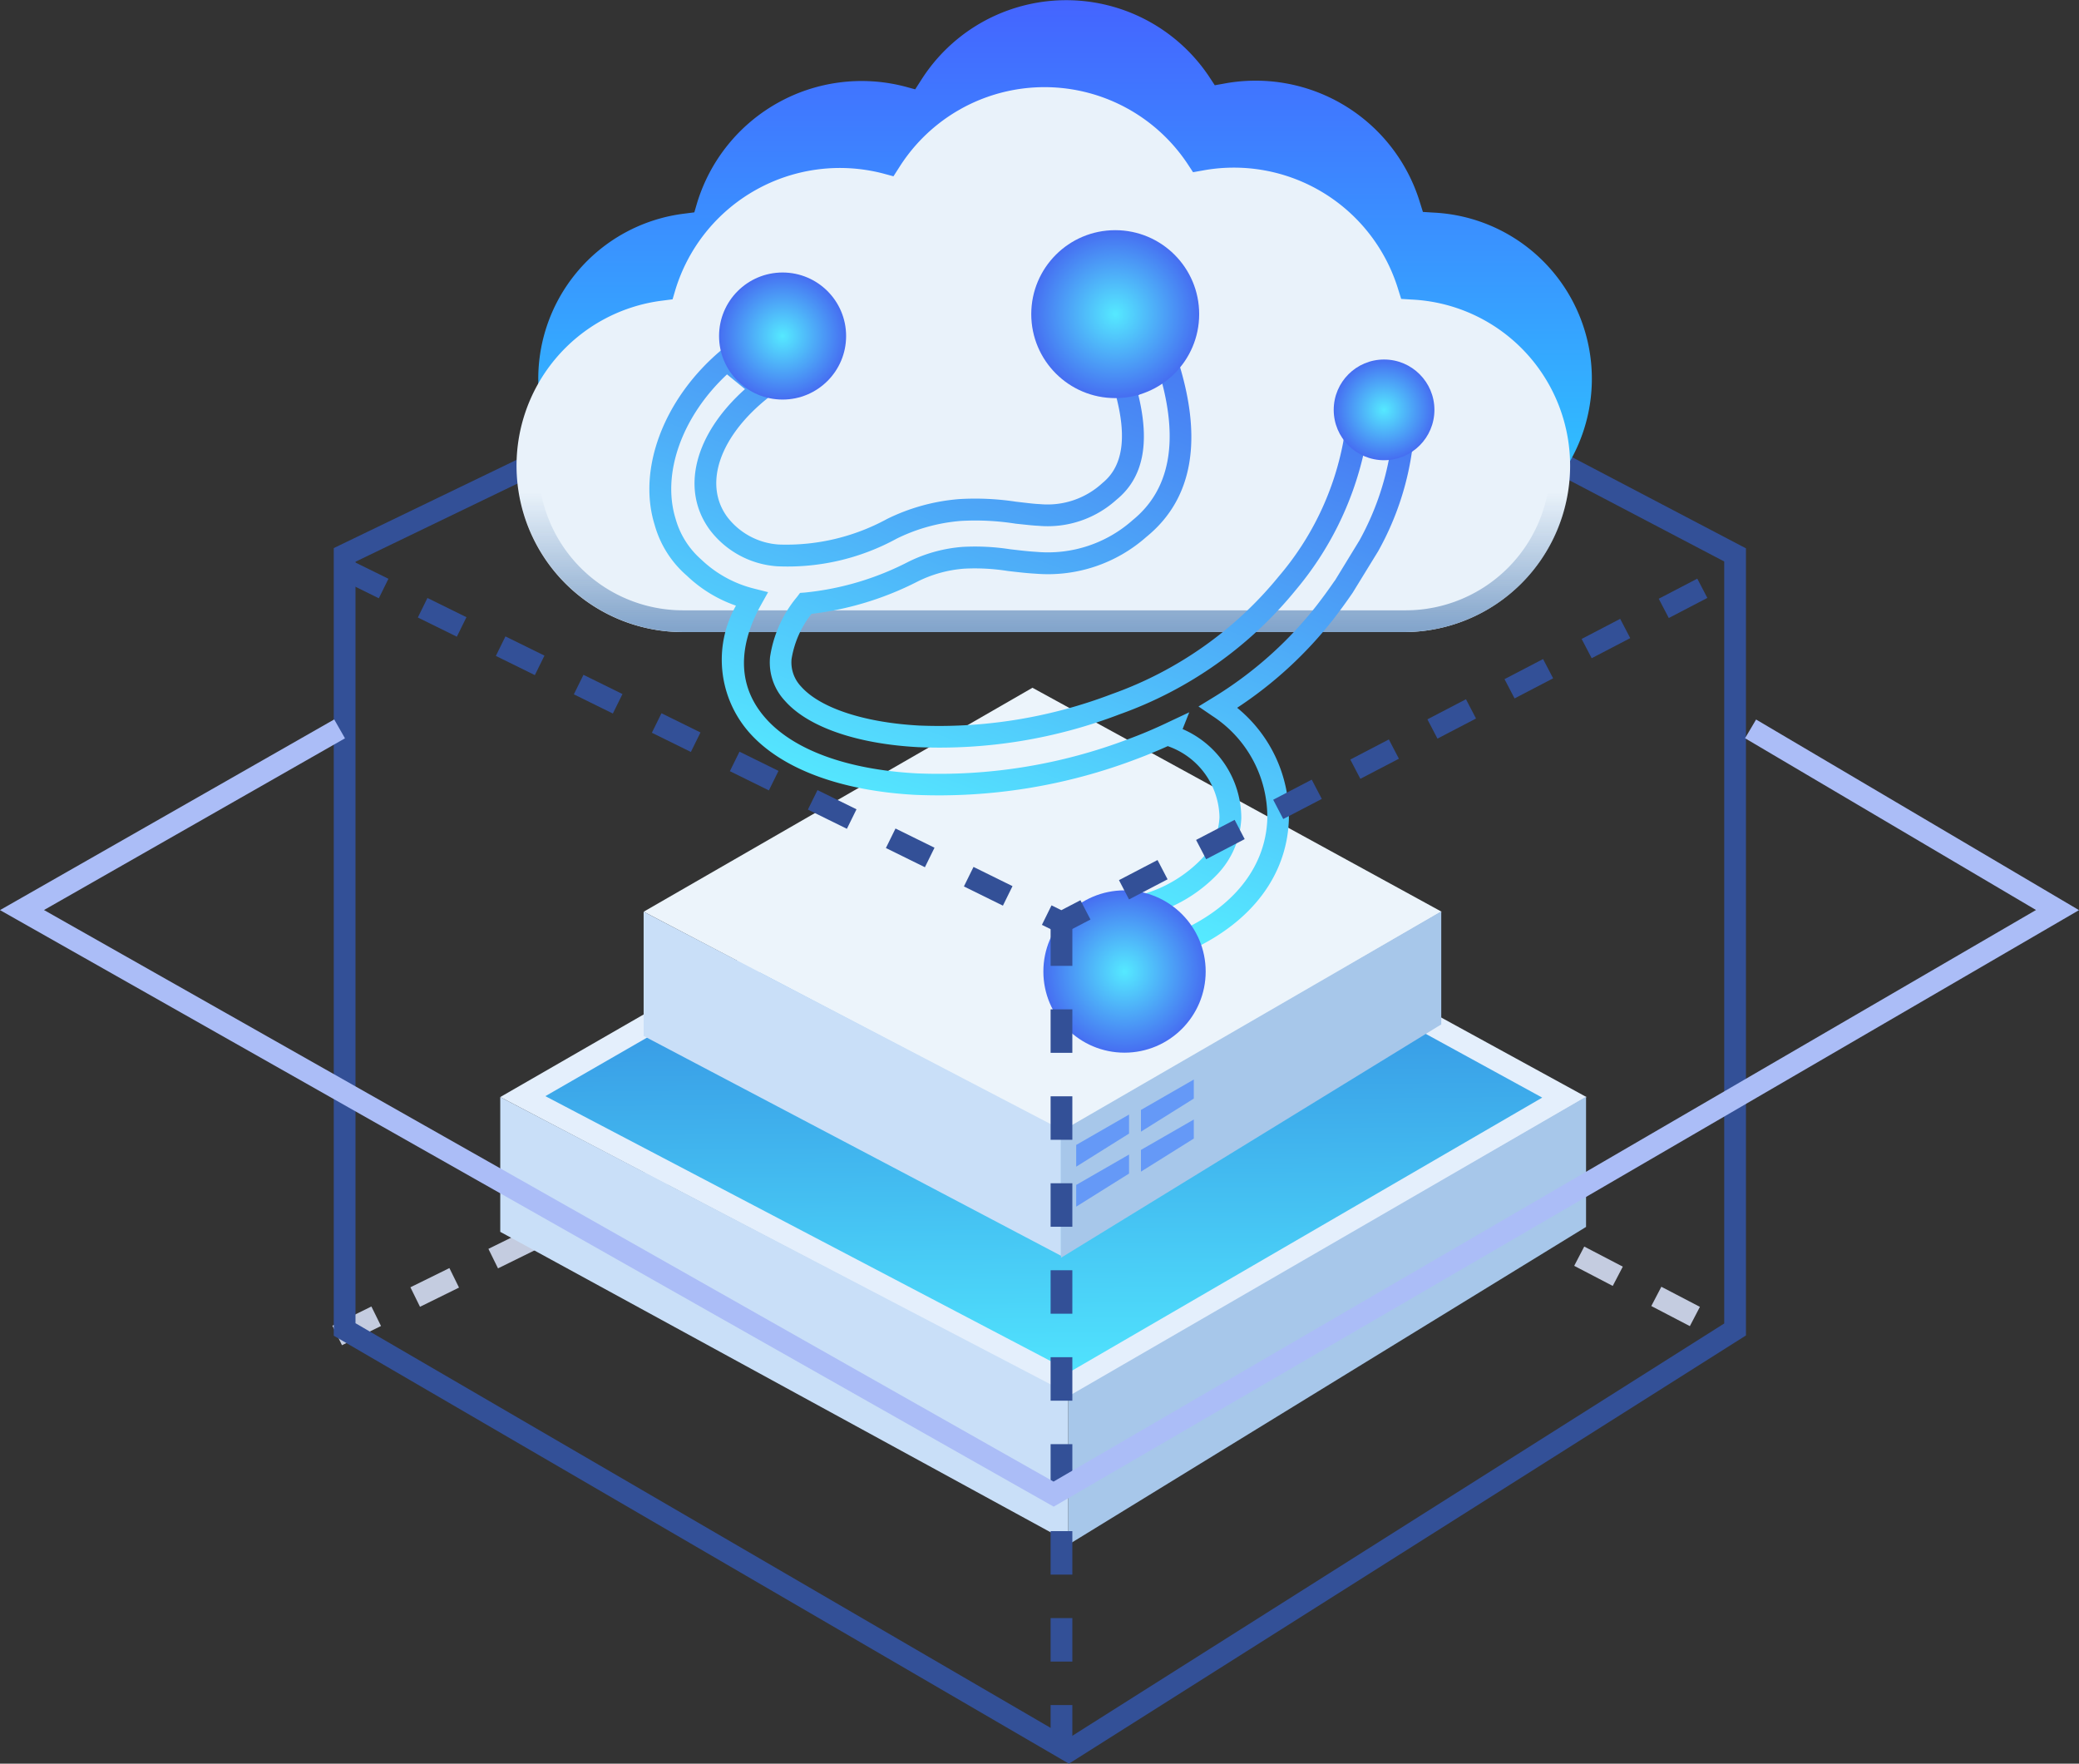
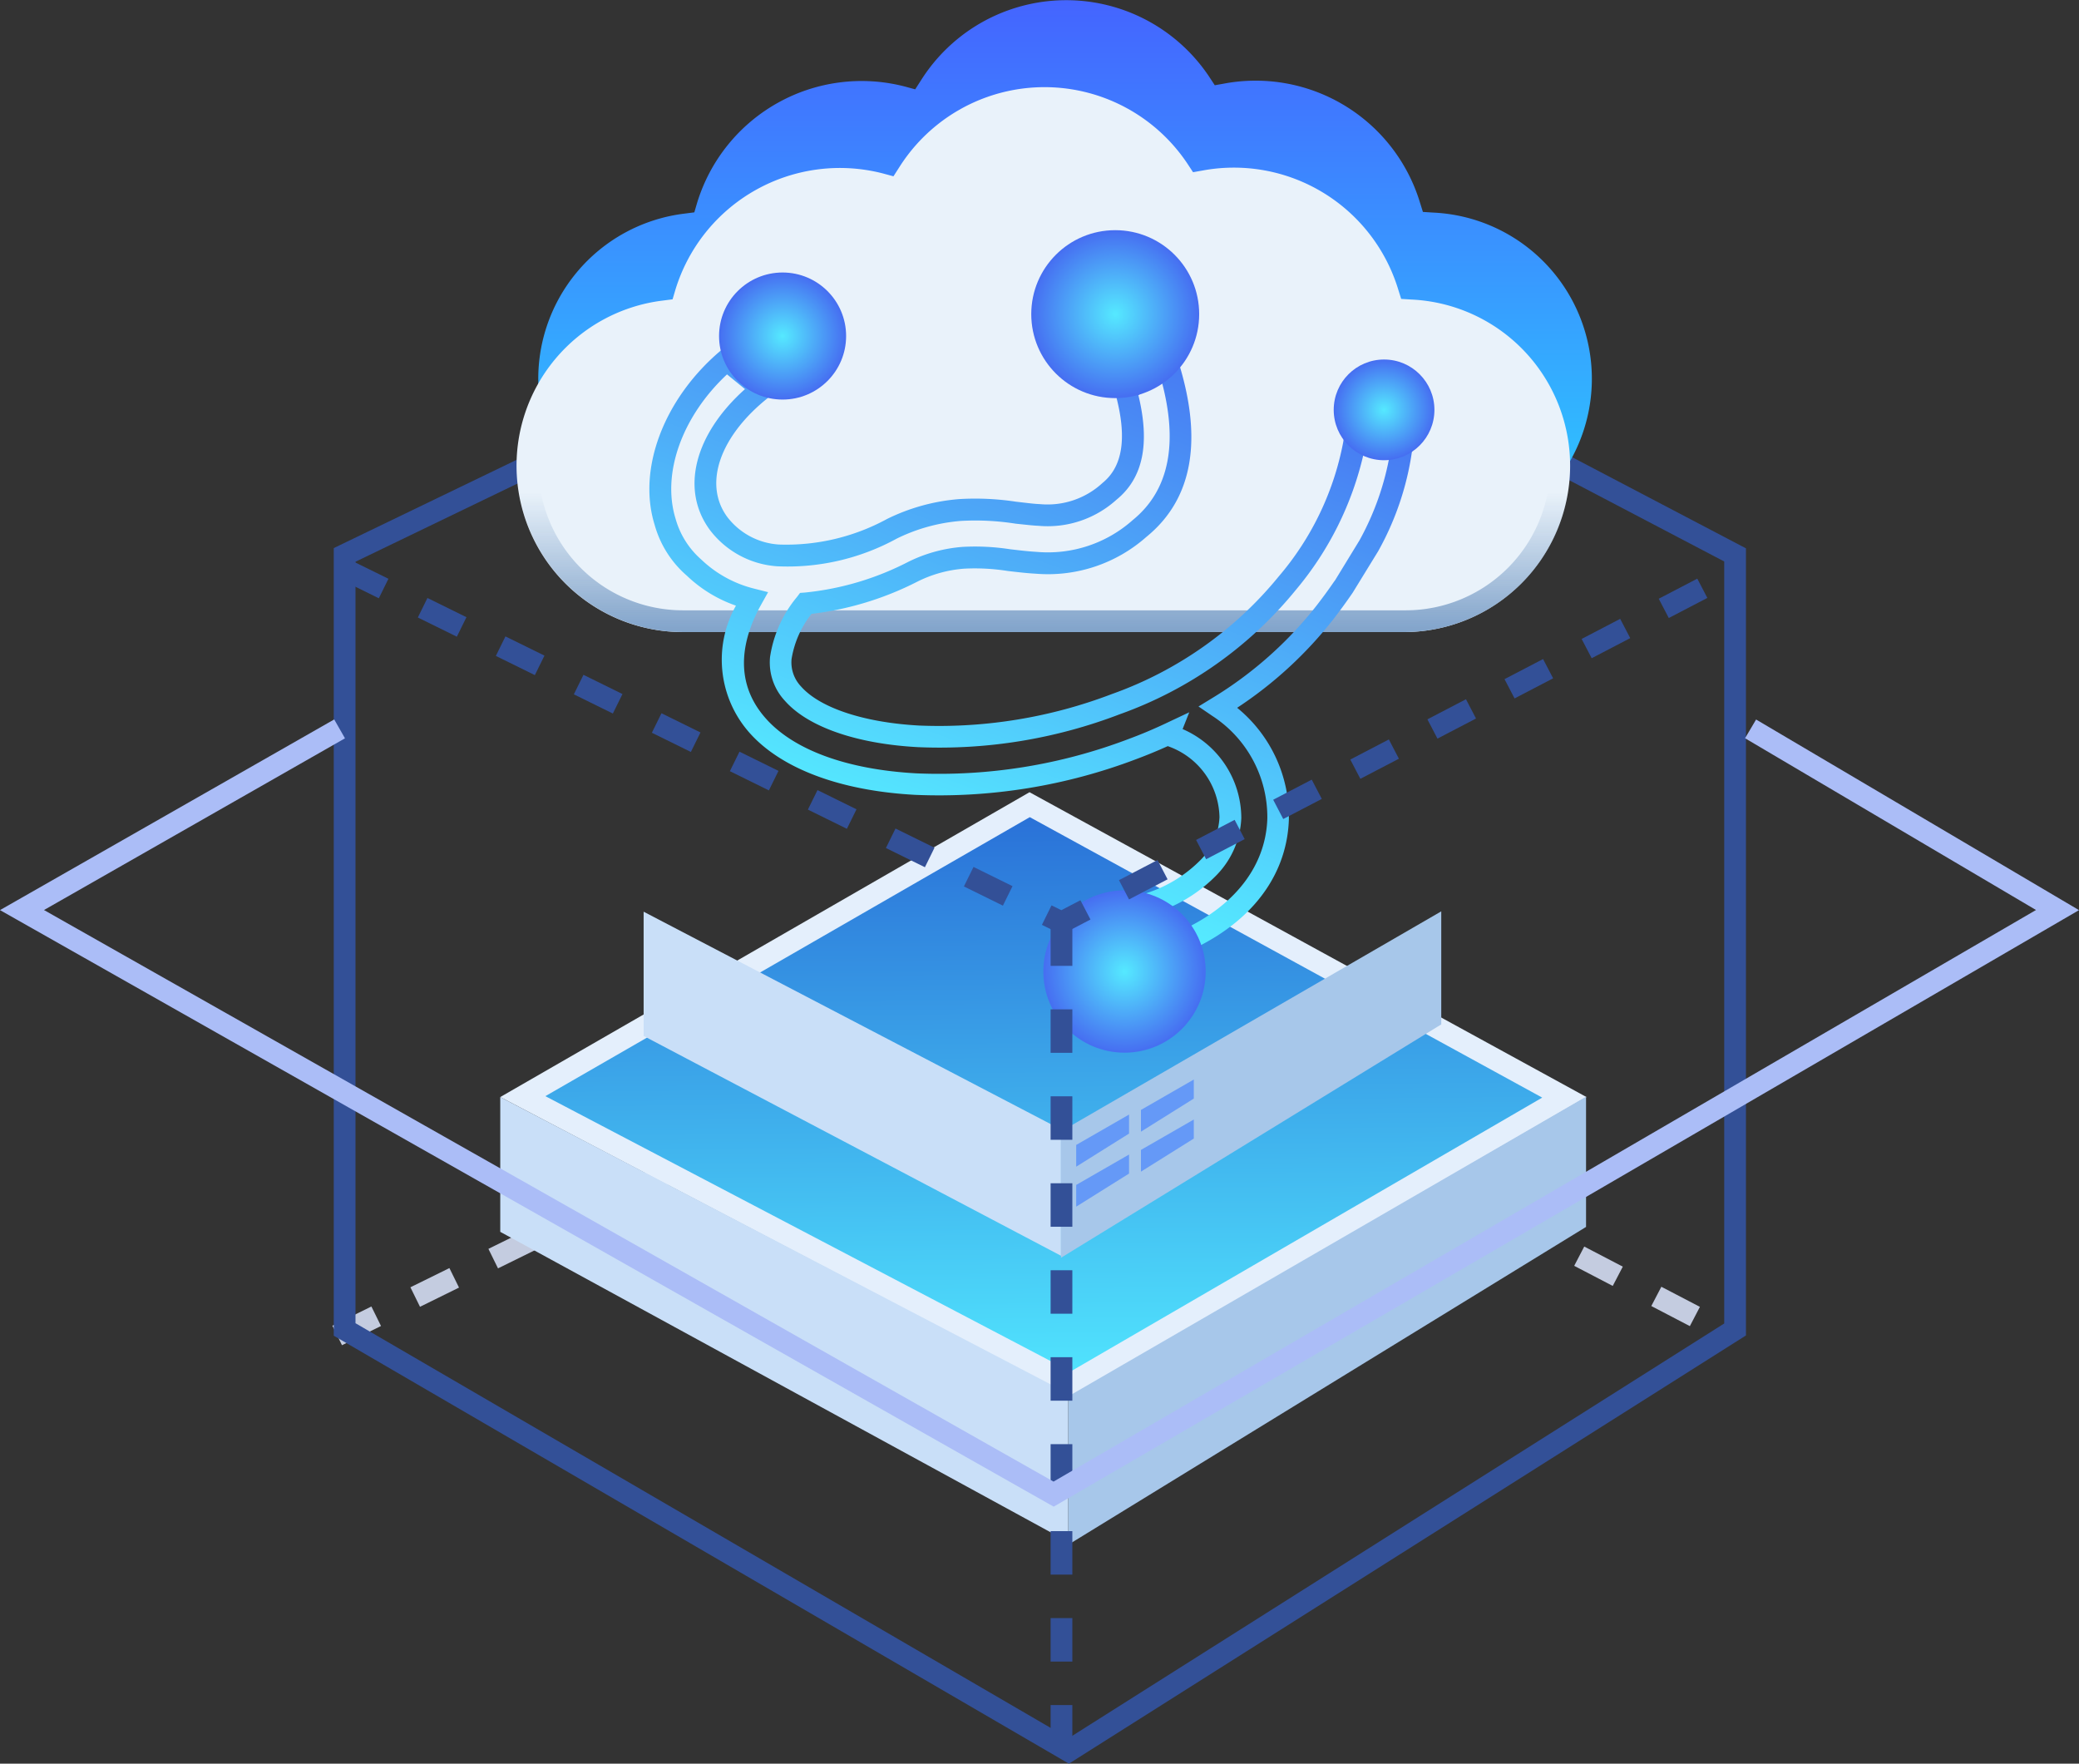
<svg xmlns="http://www.w3.org/2000/svg" xmlns:xlink="http://www.w3.org/1999/xlink" width="95.634" height="81.121" viewBox="0 0 95.634 81.121">
  <rect x="0" y="0" width="95.634" height="81.121" fill="#333333" stroke="none" />
  <defs>
    <style>.a,.b,.q,.r{fill:none;}.a{stroke:#c4cce0;}.a,.q{stroke-dasharray:2 2;}.b,.q{stroke:#335097;}.c{fill:url(#a);}.d{fill:#c9dff8;}.e{fill:#a7c7ea;}.f{fill:#ecf4fb;}.g,.h{isolation:isolate;}.g{fill:url(#b);}.i{fill:url(#c);}.j{fill:url(#d);}.k{fill:url(#e);}.l{fill:url(#f);}.m{fill:url(#g);}.n{fill:url(#h);}.o{fill:url(#i);}.p{fill:#6599f7;}.r{stroke:#abbdf7;}.s,.t{stroke:none;}.t{fill:#e4effc;}</style>
    <linearGradient id="a" x1="0.5" x2="0.518" y2="1" gradientUnits="objectBoundingBox">
      <stop offset="0" stop-color="#296fd7" />
      <stop offset="1" stop-color="#51e5fe" />
    </linearGradient>
    <linearGradient id="b" x1="0.5" x2="0.5" y2="1" gradientUnits="objectBoundingBox">
      <stop offset="0.006" stop-color="#4465ff" />
      <stop offset="1" stop-color="#2ccdff" />
    </linearGradient>
    <linearGradient id="c" x1="0.5" x2="0.5" y2="1" gradientUnits="objectBoundingBox">
      <stop offset="0.006" stop-color="#e9f2fa" />
      <stop offset="1" stop-color="#e9f2fa" />
    </linearGradient>
    <linearGradient id="d" x1="0.5" y1="1" x2="0.5" gradientUnits="objectBoundingBox">
      <stop offset="0.006" stop-color="#83a5cb" />
      <stop offset="0.257" stop-color="#83a5cb" stop-opacity="0" />
    </linearGradient>
    <linearGradient id="e" x1="0.295" y1="0.756" x2="0.687" y2="-0.085" gradientUnits="objectBoundingBox">
      <stop offset="0" stop-color="#55e9ff" />
      <stop offset="1" stop-color="#466ef1" />
    </linearGradient>
    <radialGradient id="f" cx="0.5" cy="0.5" r="0.5" gradientTransform="translate(0)" xlink:href="#e" />
    <radialGradient id="g" cx="0.5" cy="0.5" r="0.5" gradientTransform="translate(0)" xlink:href="#e" />
    <radialGradient id="h" cx="0.5" cy="0.5" r="0.5" gradientTransform="translate(0)" xlink:href="#e" />
    <radialGradient id="i" cx="0.5" cy="0.5" r="0.5" gradientTransform="translate(0)" xlink:href="#e" />
  </defs>
  <g transform="translate(-2764.923 -1749.164)">
    <path class="a" d="M2705.776,1791.589l32.975-16.239,31.152,16.239" transform="translate(74.658 19)" />
    <path class="b" d="M2705.776,1774.687v35.626l33.306,19.387,30.655-19.387v-35.626l-30.655-16.073Z" transform="translate(75)" />
    <g transform="translate(617.187 1521.406)">
      <g class="c">
        <path class="s" d="M 2196.994 291.412 L 2171.786 278.196 L 2195.1 264.769 L 2219.696 278.23 L 2196.994 291.412 Z" />
        <path class="t" d="M 2195.106 265.343 L 2172.823 278.176 L 2196.981 290.841 L 2218.678 278.243 L 2195.106 265.343 M 2195.094 264.196 L 2220.714 278.217 L 2197.006 291.983 L 2170.748 278.217 L 2195.094 264.196 Z" />
      </g>
      <path class="d" d="M2196.877,298.68v-6.824l-26.129-13.639v6.2Z" />
      <path class="e" d="M2196.878,298.807v-6.824l23.816-13.782v5.99Z" />
-       <path class="f" d="M2195.229,259.392l-17.883,10.3,19.287,10.112,17.415-10.112Z" />
      <path class="d" d="M2196.543,285.518v-5.809l-19.2-10.017v5.715Z" />
      <path class="e" d="M2196.54,285.611V279.8l17.494-10.124v5.2Z" />
      <path class="g" d="M2179.8,233.1l-.125.425-.441.057a7.652,7.652,0,0,0,.963,15.249h33.2a7.652,7.652,0,0,0,.273-15.295l-.48-.03-.144-.46a7.9,7.9,0,0,0-8.986-5.446l-.444.079-.247-.376a7.9,7.9,0,0,0-13.261.139l-.273.425-.484-.131A7.912,7.912,0,0,0,2179.8,233.1Z" transform="translate(0 4)" />
      <g class="h" transform="translate(0 4)">
        <path class="i" d="M2178.8,237.1l-.125.425-.441.057a7.652,7.652,0,0,0,.963,15.249h33.2a7.652,7.652,0,0,0,.273-15.295l-.48-.03-.144-.46a7.9,7.9,0,0,0-8.986-5.446l-.444.079-.247-.376a7.9,7.9,0,0,0-13.261.139l-.273.425-.484-.131A7.912,7.912,0,0,0,2178.8,237.1Z" />
        <path class="j" d="M2195.772,228.758a6.888,6.888,0,0,1,5.758,3.09l.248.376.362.549.647-.115.451-.08a6.961,6.961,0,0,1,1.261-.116,6.86,6.86,0,0,1,6.589,4.878l.144.46.206.656.686.043.5.031a6.652,6.652,0,0,1-.227,13.3h-33.251a6.652,6.652,0,0,1-.78-13.257l.441-.057.646-.084.185-.625.123-.417a6.907,6.907,0,0,1,8.329-4.69l.485.131.707.191.4-.617.276-.43a6.9,6.9,0,0,1,5.823-3.213m0-1a7.9,7.9,0,0,0-6.668,3.679l-.273.425-.484-.131a7.906,7.906,0,0,0-9.547,5.364l-.125.425-.441.057a7.652,7.652,0,0,0,.908,15.249h33.251a7.652,7.652,0,0,0,.273-15.295l-.48-.03-.144-.46a7.889,7.889,0,0,0-8.986-5.446l-.444.079-.247-.376a7.891,7.891,0,0,0-6.593-3.54Z" />
      </g>
      <path class="k" d="M2200.823,272.1l-.756-3.115.423-.152a6.126,6.126,0,0,0,2.492-1.54,2.971,2.971,0,0,0,.85-1.947,3.53,3.53,0,0,0-2.38-3.269c-.464.211-.943.408-1.429.59a25.566,25.566,0,0,1-10.183,1.651c-3.458-.187-6.17-1.206-7.638-2.867a5.067,5.067,0,0,1-.612-5.836,6.194,6.194,0,0,1-2.253-1.373,4.783,4.783,0,0,1-1.489-2.35c-.791-2.543.406-5.751,2.985-7.961l.318-.273,2.43,1.99-.487.386c-2.251,1.779-3.016,3.988-1.905,5.5a3.242,3.242,0,0,0,2.385,1.27,9.688,9.688,0,0,0,4.967-1.176,9.118,9.118,0,0,1,3.332-.915,12.473,12.473,0,0,1,2.6.121c.624.072.827.1,1.1.111a3.722,3.722,0,0,0,2.883-.977c.939-.765,1.133-2.106.591-4.1l-.089-.327,2.144-1.607.273.364.012,0,.48-.138c1.236,3.756.763,6.539-1.4,8.295a6.825,6.825,0,0,1-5.079,1.691c-.372-.021-.619-.047-1.3-.126a9.632,9.632,0,0,0-2-.106,5.761,5.761,0,0,0-2.171.606,14.429,14.429,0,0,1-4.852,1.473,4.5,4.5,0,0,0-.917,2.077,1.608,1.608,0,0,0,.44,1.267c.87.983,2.894,1.653,5.415,1.792a22.286,22.286,0,0,0,8.881-1.449,17.43,17.43,0,0,0,7.679-5.415,13.311,13.311,0,0,0,2.963-6.182l.055-.431,3.206-.044-.054.557a13.245,13.245,0,0,1-1.6,4.944l-1.176,1.915c-.323.469-.571.806-.865,1.189a18.583,18.583,0,0,1-4.447,4.1,6.464,6.464,0,0,1,2.379,5.142c-.1,2.912-2.171,5.272-5.689,6.474Zm.425-2.488.285,1.175c2.79-1.1,4.42-3.037,4.5-5.37a5.553,5.553,0,0,0-2.532-4.731l-.634-.433.653-.4a17.841,17.841,0,0,0,4.788-4.254c.284-.369.522-.692.785-1.075l.063-.086,1.119-1.831a12.687,12.687,0,0,0,1.4-3.987l-1.215.017a14.863,14.863,0,0,1-3.1,6.236,18.418,18.418,0,0,1-8.116,5.738,23.15,23.15,0,0,1-9.29,1.512c-2.823-.154-5.05-.93-6.109-2.128a2.584,2.584,0,0,1-.687-2.014,5.609,5.609,0,0,1,1.244-2.771l.136-.181.226-.017a13.2,13.2,0,0,0,4.72-1.395,6.754,6.754,0,0,1,2.539-.705,10.555,10.555,0,0,1,2.186.11c.653.077.891.1,1.243.122a5.865,5.865,0,0,0,4.393-1.468c1.68-1.367,2.114-3.556,1.292-6.513l-1.034.775c.542,2.24.21,3.814-1.01,4.806a4.717,4.717,0,0,1-3.57,1.2c-.289-.014-.5-.04-1.071-.1a11.9,11.9,0,0,0-2.5-.127,8.108,8.108,0,0,0-2.97.817,10.461,10.461,0,0,1-5.506,1.27,4.248,4.248,0,0,1-3.086-1.671c-1.365-1.854-.708-4.4,1.616-6.478l-.827-.677c-2.067,1.932-3.013,4.56-2.364,6.648a3.88,3.88,0,0,0,1.176,1.865,5.412,5.412,0,0,0,2.447,1.344l.631.16-.318.569c-.783,1.4-1.383,3.44.206,5.233,1.29,1.46,3.755,2.359,6.943,2.532a24.509,24.509,0,0,0,9.777-1.59c.557-.207,1.1-.435,1.621-.68l1.144-.539-.306.772a4.47,4.47,0,0,1,2.7,4.1,4,4,0,0,1-1.112,2.59A6.8,6.8,0,0,1,2201.248,269.616Z" />
      <circle class="l" cx="2.922" cy="2.922" r="2.922" transform="translate(2180.813 240.292)" />
      <circle class="m" cx="3.862" cy="3.862" r="3.862" transform="translate(2195.174 238.345)" />
      <circle class="n" cx="2.316" cy="2.316" r="2.316" transform="translate(2209.087 244.294)" />
      <circle class="o" cx="3.733" cy="3.733" r="3.733" transform="translate(2195.731 268.71)" />
      <path class="p" d="M2197.241,280.42v1l2.431-1.522v-.876Z" />
      <path class="p" d="M2197.241,282.259v1l2.431-1.522v-.876Z" />
      <path class="p" d="M2200.219,278.81v1l2.431-1.522v-.876Z" />
      <path class="p" d="M2200.219,280.649v1l2.431-1.522v-.876Z" />
    </g>
    <path class="q" d="M2705.776,1775.35l32.975,16.239,31.152-16.239" transform="translate(75)" />
    <path class="q" d="M2738.751,1791.589v38.443" transform="translate(75)" />
    <path class="r" d="M2420.931,1787.657l-14.609,8.334,47.454,26.864,46.179-26.864-14.119-8.334" transform="translate(359.613 -4.968)" />
  </g>
</svg>